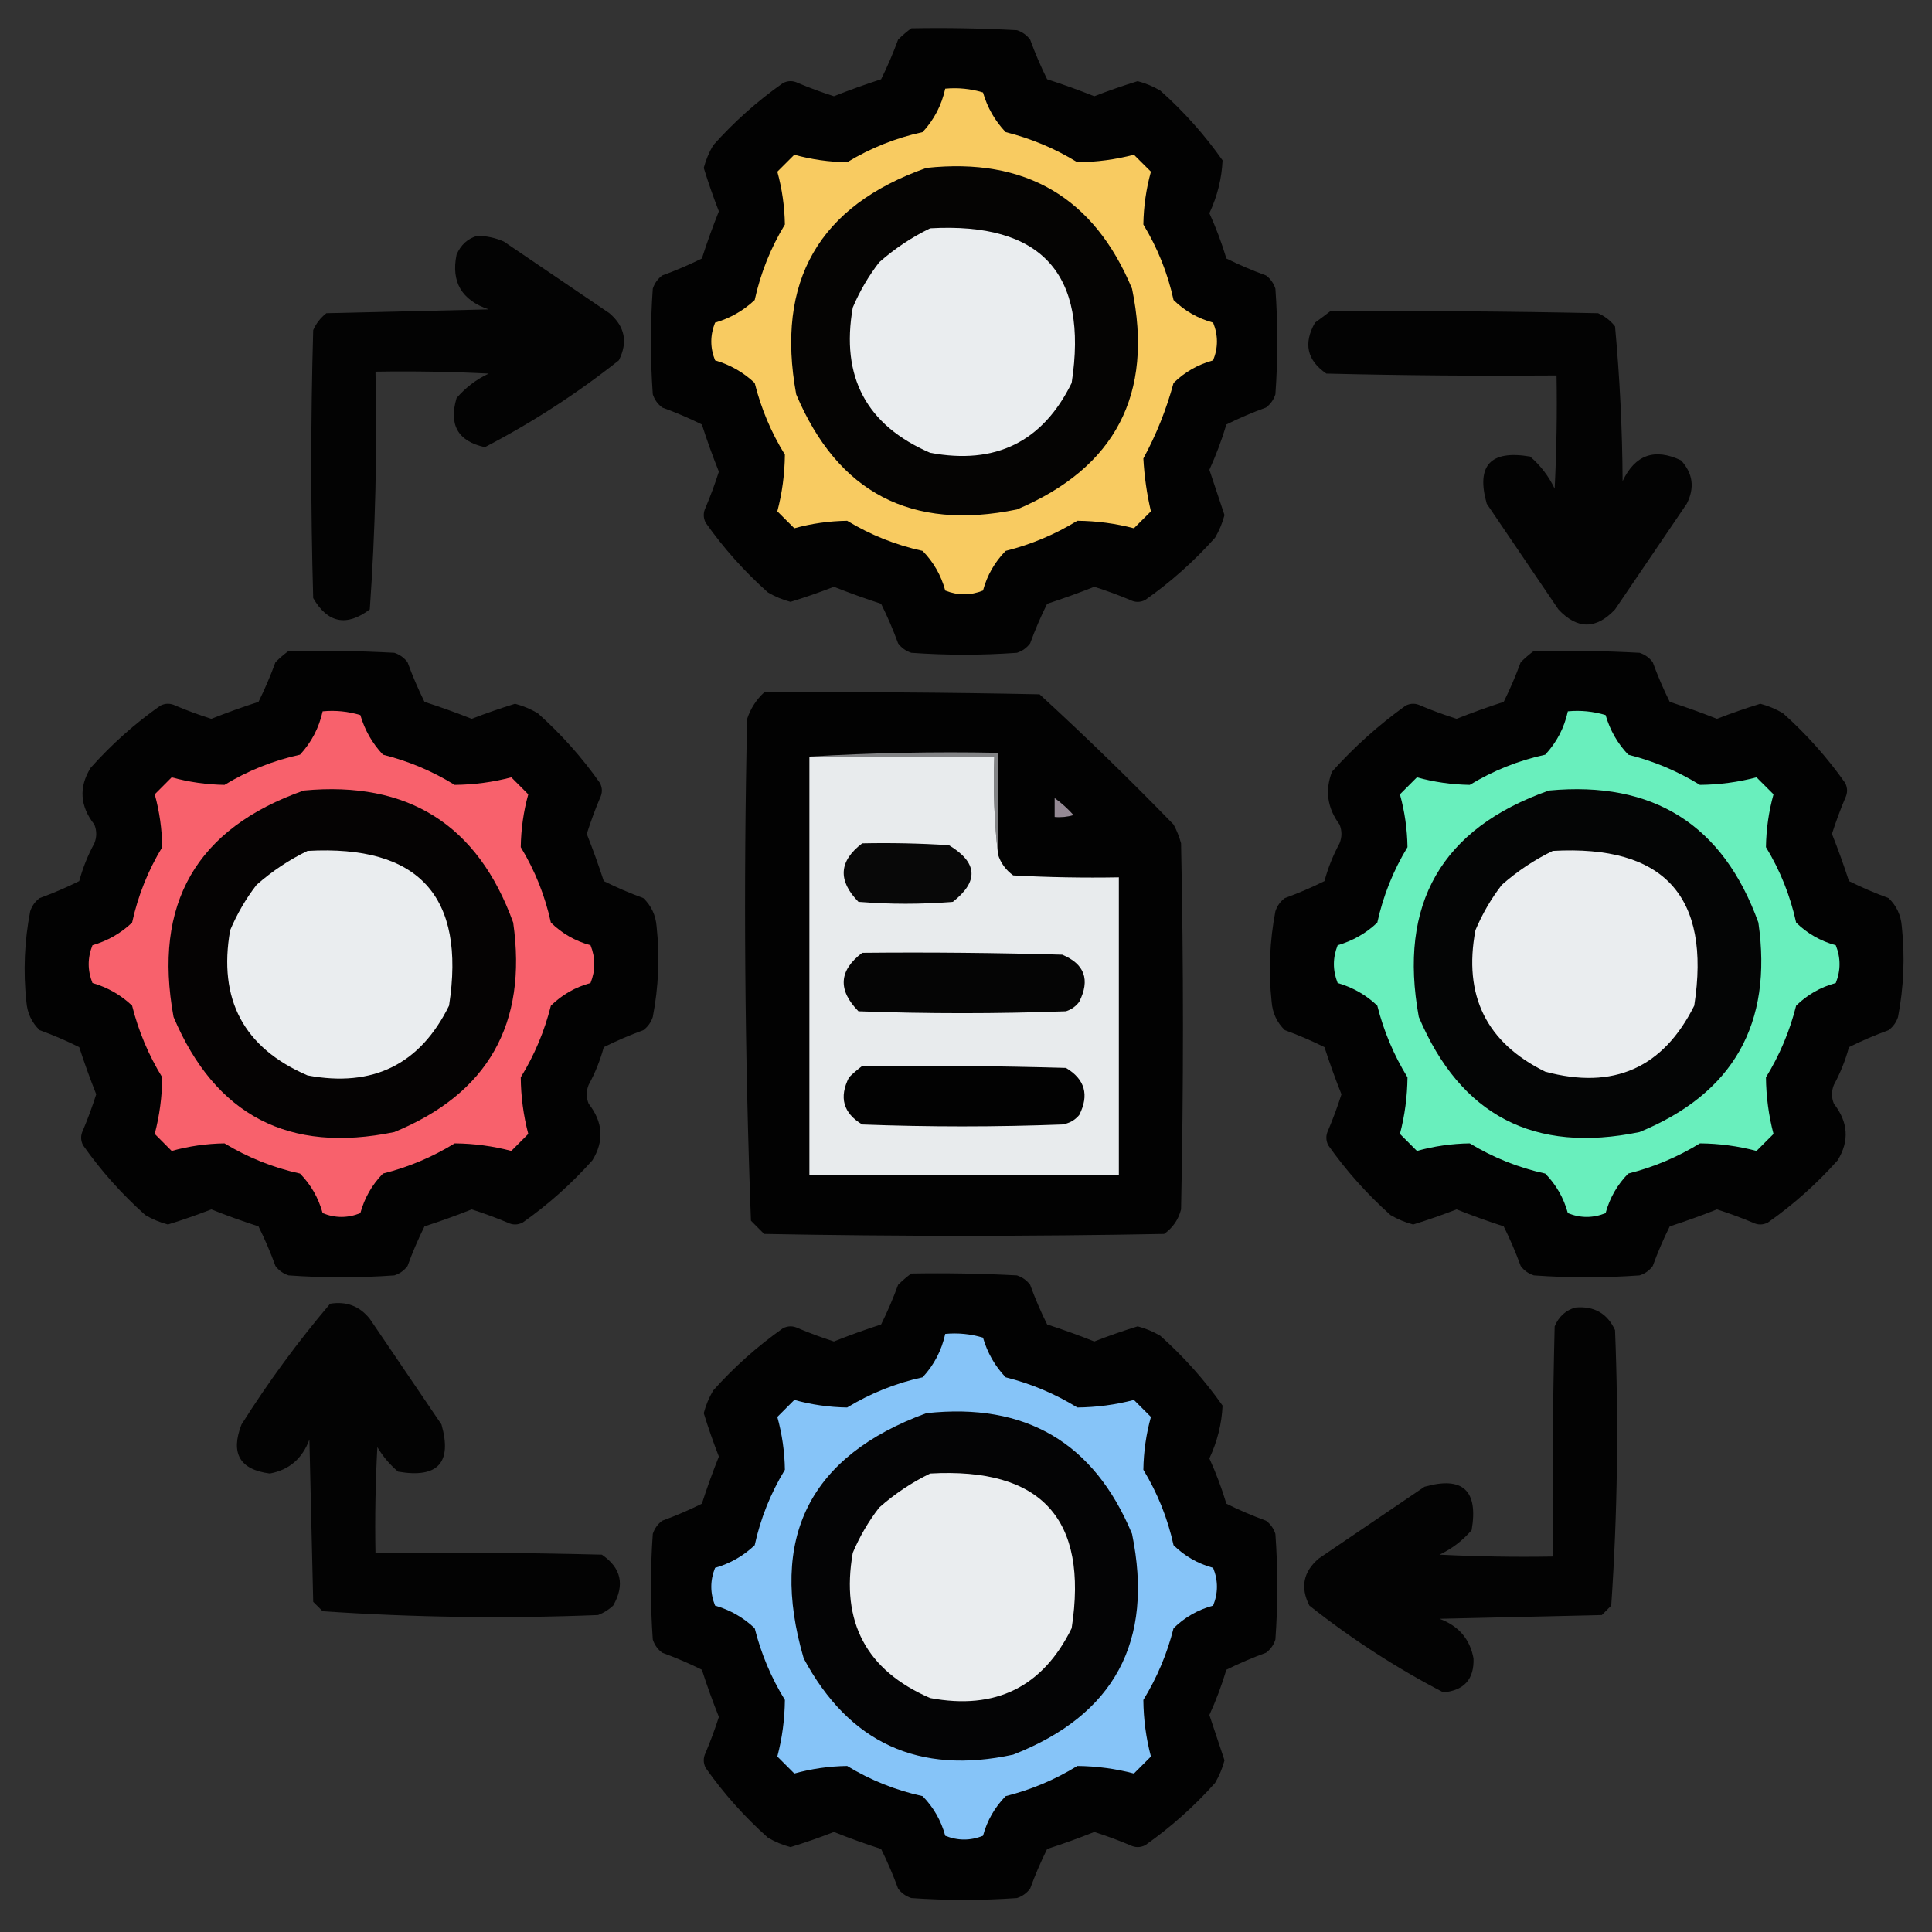
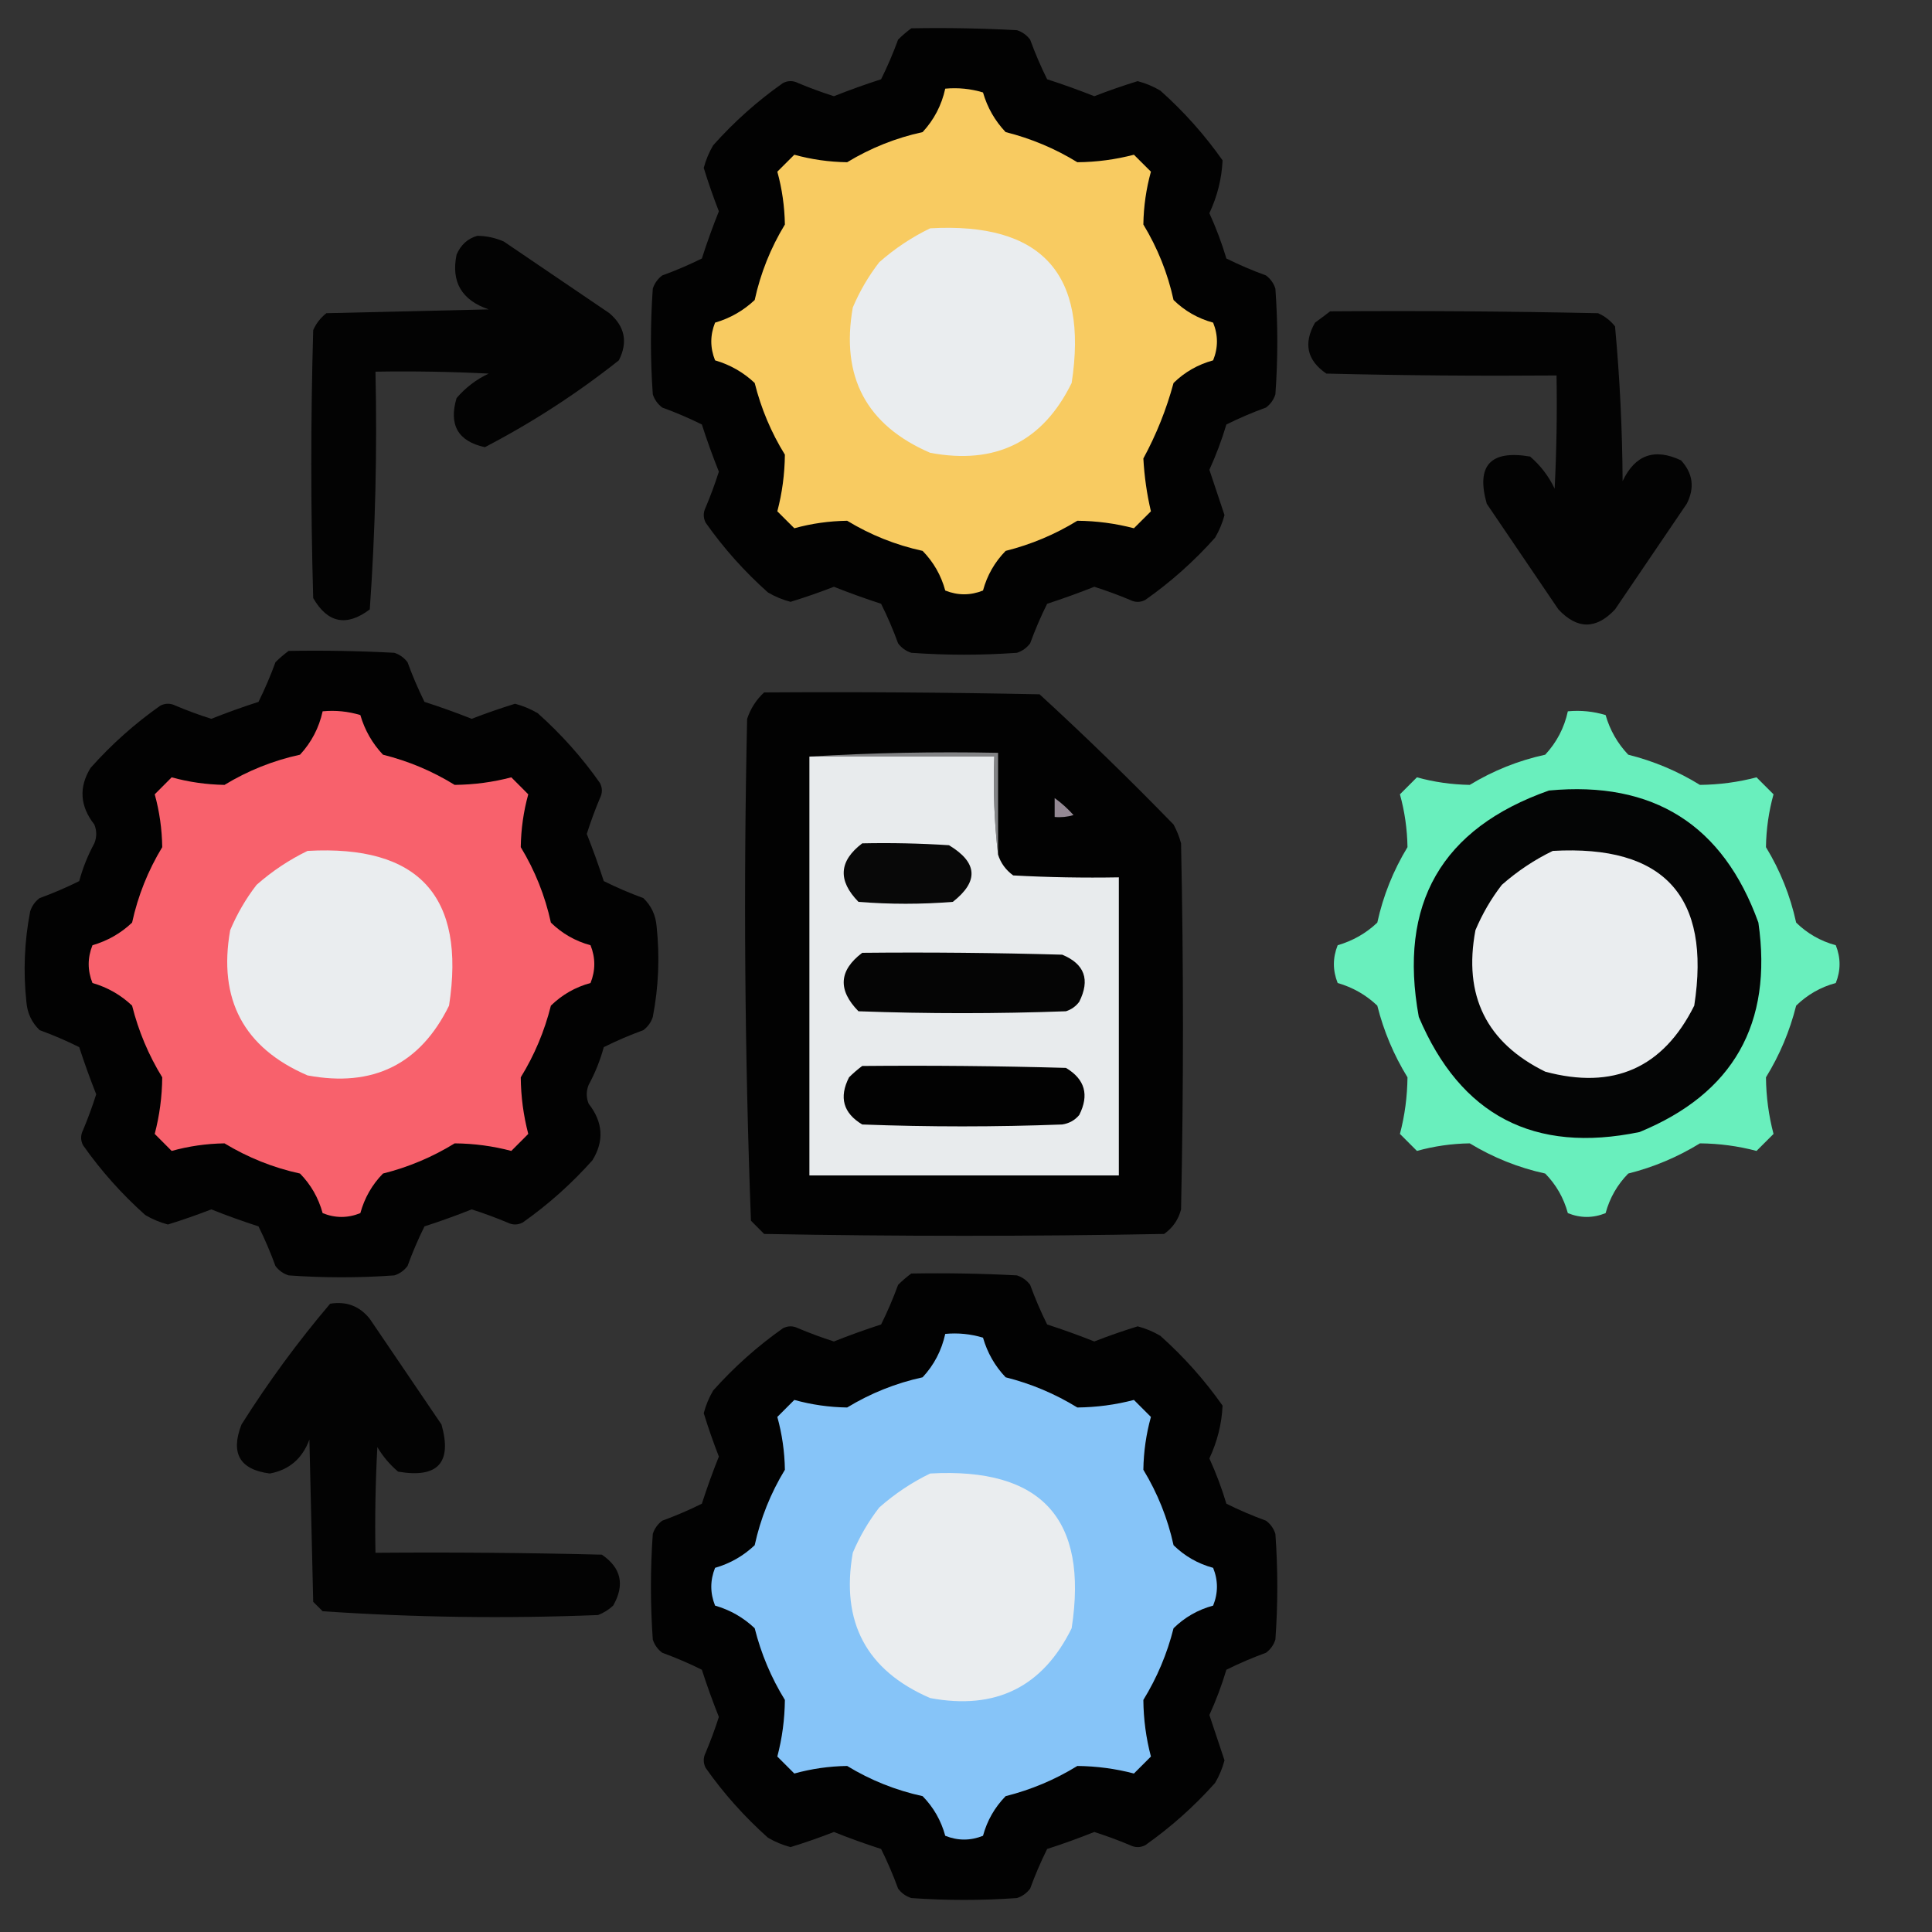
<svg xmlns="http://www.w3.org/2000/svg" width="35" height="35" viewBox="0 0 35 35" fill="none">
  <rect x="0" y="0" width="35" height="35" fill="#333333" stroke="none" />
  <g clip-path="url(#clip0_64_10)">
    <path opacity="0.963" fill-rule="evenodd" clip-rule="evenodd" d="M16.509 0.513C17.147 0.501 17.785 0.513 18.423 0.547C18.521 0.579 18.6 0.636 18.662 0.718C18.752 0.964 18.854 1.203 18.97 1.436C19.259 1.529 19.544 1.632 19.824 1.743C20.082 1.643 20.344 1.552 20.61 1.47C20.755 1.508 20.891 1.565 21.02 1.641C21.447 2.021 21.823 2.443 22.148 2.905C22.133 3.236 22.053 3.555 21.909 3.862C22.03 4.128 22.133 4.401 22.217 4.683C22.449 4.798 22.689 4.901 22.935 4.99C23.017 5.052 23.074 5.132 23.105 5.229C23.151 5.867 23.151 6.506 23.105 7.144C23.074 7.241 23.017 7.321 22.935 7.383C22.689 7.472 22.449 7.575 22.217 7.69C22.133 7.972 22.03 8.245 21.909 8.511C22 8.784 22.091 9.058 22.183 9.331C22.145 9.475 22.088 9.612 22.012 9.741C21.631 10.168 21.209 10.544 20.747 10.869C20.656 10.915 20.565 10.915 20.474 10.869C20.26 10.779 20.044 10.7 19.824 10.63C19.544 10.741 19.259 10.844 18.97 10.938C18.854 11.17 18.752 11.409 18.662 11.655C18.6 11.737 18.521 11.794 18.423 11.826C17.785 11.872 17.147 11.872 16.509 11.826C16.411 11.794 16.331 11.737 16.27 11.655C16.18 11.409 16.078 11.17 15.962 10.938C15.673 10.844 15.388 10.741 15.107 10.63C14.85 10.73 14.587 10.821 14.321 10.903C14.177 10.865 14.04 10.808 13.911 10.732C13.485 10.352 13.108 9.93 12.783 9.468C12.738 9.377 12.738 9.285 12.783 9.194C12.873 8.981 12.953 8.764 13.023 8.545C12.911 8.265 12.808 7.98 12.715 7.69C12.482 7.575 12.243 7.472 11.997 7.383C11.915 7.321 11.858 7.241 11.826 7.144C11.781 6.506 11.781 5.867 11.826 5.229C11.858 5.132 11.915 5.052 11.997 4.99C12.243 4.901 12.482 4.798 12.715 4.683C12.808 4.393 12.911 4.108 13.023 3.828C12.922 3.57 12.831 3.308 12.749 3.042C12.787 2.898 12.844 2.761 12.92 2.632C13.301 2.205 13.722 1.829 14.185 1.504C14.276 1.458 14.367 1.458 14.458 1.504C14.672 1.594 14.888 1.673 15.107 1.743C15.388 1.632 15.673 1.529 15.962 1.436C16.078 1.203 16.18 0.964 16.27 0.718C16.348 0.64 16.428 0.572 16.509 0.513Z" fill="#010100" />
    <path fill-rule="evenodd" clip-rule="evenodd" d="M17.124 1.606C17.356 1.585 17.584 1.607 17.808 1.675C17.887 1.949 18.024 2.188 18.218 2.393C18.68 2.509 19.113 2.691 19.517 2.939C19.867 2.936 20.209 2.89 20.542 2.803C20.645 2.905 20.747 3.008 20.85 3.11C20.764 3.421 20.718 3.74 20.713 4.067C20.971 4.493 21.154 4.949 21.26 5.435C21.462 5.633 21.701 5.769 21.977 5.845C22.069 6.073 22.069 6.3 21.977 6.528C21.701 6.604 21.462 6.74 21.26 6.938C21.131 7.415 20.949 7.871 20.713 8.306C20.731 8.631 20.776 8.95 20.85 9.263C20.747 9.365 20.645 9.468 20.542 9.57C20.209 9.483 19.867 9.437 19.517 9.434C19.113 9.682 18.68 9.864 18.218 9.98C18.02 10.183 17.883 10.422 17.808 10.698C17.58 10.789 17.352 10.789 17.124 10.698C17.049 10.422 16.912 10.183 16.714 9.98C16.228 9.874 15.772 9.692 15.347 9.434C15.019 9.439 14.7 9.484 14.39 9.57C14.287 9.468 14.185 9.365 14.082 9.263C14.17 8.93 14.215 8.588 14.219 8.237C13.97 7.834 13.788 7.401 13.672 6.938C13.467 6.745 13.228 6.608 12.954 6.528C12.863 6.3 12.863 6.073 12.954 5.845C13.228 5.765 13.467 5.628 13.672 5.435C13.778 4.949 13.96 4.493 14.219 4.067C14.213 3.74 14.168 3.421 14.082 3.11C14.185 3.008 14.287 2.905 14.39 2.803C14.7 2.889 15.019 2.934 15.347 2.939C15.772 2.681 16.228 2.499 16.714 2.393C16.922 2.168 17.058 1.906 17.124 1.606Z" fill="#F8CB61" />
-     <path fill-rule="evenodd" clip-rule="evenodd" d="M16.782 3.042C18.579 2.848 19.82 3.577 20.508 5.23C20.903 7.14 20.208 8.473 18.423 9.229C16.512 9.623 15.179 8.929 14.424 7.144C14.049 5.095 14.835 3.728 16.782 3.042Z" fill="#050403" />
    <path fill-rule="evenodd" clip-rule="evenodd" d="M16.851 4.136C18.866 4.023 19.72 4.957 19.414 6.938C18.89 8.004 18.036 8.425 16.851 8.203C15.695 7.704 15.228 6.826 15.449 5.571C15.574 5.275 15.734 5.002 15.928 4.751C16.21 4.502 16.518 4.297 16.851 4.136Z" fill="#EAEDEF" />
    <path opacity="0.946" fill-rule="evenodd" clip-rule="evenodd" d="M8.647 4.272C8.813 4.274 8.973 4.308 9.126 4.375C9.764 4.808 10.402 5.241 11.04 5.674C11.321 5.914 11.378 6.199 11.211 6.528C10.45 7.131 9.641 7.655 8.784 8.101C8.298 7.995 8.127 7.699 8.271 7.212C8.434 7.022 8.628 6.874 8.853 6.768C8.169 6.733 7.486 6.722 6.802 6.733C6.834 8.175 6.8 9.611 6.699 11.04C6.278 11.357 5.936 11.288 5.674 10.835C5.628 9.217 5.628 7.599 5.674 5.981C5.727 5.859 5.807 5.757 5.913 5.674C6.893 5.651 7.873 5.628 8.853 5.605C8.364 5.438 8.17 5.108 8.271 4.614C8.347 4.436 8.472 4.322 8.647 4.272Z" fill="black" />
    <path opacity="0.934" fill-rule="evenodd" clip-rule="evenodd" d="M24.097 5.64C25.715 5.628 27.332 5.64 28.95 5.674C29.072 5.727 29.175 5.807 29.258 5.913C29.344 6.844 29.39 7.778 29.395 8.716C29.621 8.239 29.974 8.113 30.454 8.34C30.67 8.577 30.704 8.839 30.557 9.126C30.124 9.764 29.691 10.402 29.258 11.04C28.916 11.405 28.574 11.405 28.232 11.04C27.799 10.402 27.366 9.764 26.934 9.126C26.738 8.433 27 8.148 27.72 8.271C27.909 8.434 28.057 8.628 28.164 8.853C28.198 8.169 28.21 7.486 28.198 6.802C26.808 6.813 25.418 6.802 24.028 6.768C23.677 6.528 23.609 6.221 23.823 5.845C23.919 5.775 24.01 5.707 24.097 5.64Z" fill="black" />
    <path opacity="0.959" fill-rule="evenodd" clip-rule="evenodd" d="M5.229 11.792C5.868 11.781 6.506 11.792 7.144 11.826C7.241 11.858 7.321 11.915 7.383 11.997C7.472 12.243 7.575 12.482 7.69 12.715C7.98 12.808 8.265 12.911 8.545 13.022C8.803 12.922 9.065 12.831 9.331 12.749C9.475 12.787 9.612 12.844 9.741 12.92C10.168 13.301 10.544 13.722 10.869 14.185C10.915 14.276 10.915 14.367 10.869 14.458C10.779 14.671 10.7 14.888 10.63 15.107C10.741 15.388 10.844 15.672 10.938 15.962C11.17 16.078 11.409 16.18 11.655 16.27C11.799 16.409 11.879 16.58 11.895 16.782C11.954 17.334 11.931 17.88 11.826 18.423C11.794 18.521 11.737 18.6 11.655 18.662C11.409 18.752 11.17 18.854 10.938 18.97C10.873 19.209 10.782 19.436 10.664 19.653C10.618 19.767 10.618 19.881 10.664 19.995C10.925 20.328 10.948 20.67 10.732 21.02C10.351 21.447 9.93 21.823 9.468 22.148C9.377 22.194 9.285 22.194 9.194 22.148C8.981 22.059 8.764 21.979 8.545 21.909C8.265 22.021 7.98 22.123 7.69 22.217C7.575 22.449 7.472 22.689 7.383 22.935C7.321 23.017 7.241 23.074 7.144 23.105C6.505 23.151 5.867 23.151 5.229 23.105C5.132 23.074 5.052 23.017 4.99 22.935C4.901 22.689 4.798 22.449 4.683 22.217C4.393 22.123 4.108 22.021 3.828 21.909C3.57 22.009 3.308 22.101 3.042 22.183C2.898 22.145 2.761 22.088 2.632 22.012C2.205 21.631 1.829 21.209 1.504 20.747C1.458 20.656 1.458 20.565 1.504 20.474C1.594 20.26 1.673 20.044 1.743 19.824C1.632 19.544 1.529 19.259 1.435 18.97C1.203 18.854 0.964 18.752 0.718 18.662C0.574 18.523 0.494 18.352 0.478 18.149C0.419 17.598 0.442 17.051 0.547 16.509C0.579 16.411 0.636 16.331 0.718 16.27C0.964 16.18 1.203 16.078 1.435 15.962C1.5 15.723 1.591 15.495 1.709 15.278C1.755 15.164 1.755 15.05 1.709 14.937C1.448 14.604 1.425 14.262 1.641 13.911C2.021 13.484 2.443 13.108 2.905 12.783C2.996 12.738 3.088 12.738 3.179 12.783C3.392 12.873 3.609 12.953 3.828 13.022C4.108 12.911 4.393 12.808 4.683 12.715C4.798 12.482 4.901 12.243 4.99 11.997C5.068 11.919 5.148 11.851 5.229 11.792Z" fill="#010000" />
-     <path opacity="0.958" fill-rule="evenodd" clip-rule="evenodd" d="M27.788 11.792C28.426 11.781 29.064 11.792 29.702 11.826C29.8 11.858 29.88 11.915 29.941 11.997C30.031 12.243 30.133 12.482 30.249 12.715C30.538 12.808 30.823 12.911 31.104 13.022C31.361 12.922 31.623 12.831 31.89 12.749C32.034 12.787 32.17 12.844 32.3 12.92C32.726 13.301 33.102 13.722 33.428 14.185C33.473 14.276 33.473 14.367 33.428 14.458C33.338 14.671 33.258 14.888 33.188 15.107C33.3 15.388 33.402 15.672 33.496 15.962C33.728 16.078 33.968 16.18 34.214 16.27C34.358 16.409 34.437 16.58 34.453 16.782C34.512 17.334 34.489 17.88 34.385 18.423C34.353 18.521 34.296 18.6 34.214 18.662C33.968 18.752 33.728 18.854 33.496 18.97C33.432 19.209 33.34 19.436 33.223 19.653C33.177 19.767 33.177 19.881 33.223 19.995C33.483 20.328 33.506 20.67 33.291 21.02C32.91 21.447 32.489 21.823 32.026 22.148C31.935 22.194 31.844 22.194 31.753 22.148C31.539 22.059 31.323 21.979 31.104 21.909C30.823 22.021 30.538 22.123 30.249 22.217C30.133 22.449 30.031 22.689 29.941 22.935C29.88 23.017 29.8 23.074 29.702 23.105C29.064 23.151 28.426 23.151 27.788 23.105C27.69 23.074 27.61 23.017 27.549 22.935C27.459 22.689 27.357 22.449 27.241 22.217C26.952 22.123 26.667 22.021 26.387 21.909C26.129 22.009 25.867 22.101 25.601 22.183C25.456 22.145 25.32 22.088 25.19 22.012C24.764 21.631 24.388 21.209 24.062 20.747C24.017 20.656 24.017 20.565 24.062 20.474C24.152 20.26 24.232 20.044 24.302 19.824C24.19 19.544 24.088 19.259 23.994 18.97C23.762 18.854 23.522 18.752 23.276 18.662C23.133 18.523 23.053 18.352 23.037 18.149C22.978 17.598 23.001 17.051 23.105 16.509C23.137 16.411 23.194 16.331 23.276 16.27C23.522 16.18 23.762 16.078 23.994 15.962C24.058 15.723 24.15 15.495 24.267 15.278C24.313 15.164 24.313 15.05 24.267 14.937C24.045 14.637 24 14.318 24.131 13.979C24.534 13.53 24.979 13.131 25.464 12.783C25.555 12.738 25.646 12.738 25.737 12.783C25.951 12.873 26.167 12.953 26.387 13.022C26.667 12.911 26.952 12.808 27.241 12.715C27.357 12.482 27.459 12.243 27.549 11.997C27.627 11.919 27.707 11.851 27.788 11.792Z" fill="#000101" />
    <path opacity="0.956" fill-rule="evenodd" clip-rule="evenodd" d="M13.843 12.544C15.506 12.533 17.17 12.544 18.833 12.578C19.663 13.339 20.472 14.126 21.26 14.937C21.319 15.045 21.364 15.159 21.396 15.278C21.442 17.489 21.442 19.699 21.396 21.909C21.349 22.093 21.247 22.242 21.089 22.354C18.674 22.399 16.258 22.399 13.843 22.354C13.763 22.274 13.683 22.194 13.604 22.114C13.491 19.088 13.468 16.057 13.535 13.023C13.597 12.836 13.7 12.676 13.843 12.544Z" fill="black" />
    <path fill-rule="evenodd" clip-rule="evenodd" d="M5.845 12.886C6.077 12.864 6.305 12.887 6.528 12.954C6.608 13.228 6.745 13.467 6.938 13.672C7.401 13.788 7.834 13.97 8.237 14.219C8.588 14.215 8.93 14.17 9.263 14.082C9.365 14.185 9.468 14.287 9.57 14.39C9.484 14.7 9.439 15.019 9.434 15.347C9.692 15.772 9.874 16.228 9.98 16.714C10.183 16.912 10.422 17.049 10.698 17.124C10.789 17.352 10.789 17.58 10.698 17.808C10.422 17.883 10.183 18.02 9.98 18.218C9.864 18.681 9.682 19.114 9.434 19.517C9.437 19.867 9.483 20.209 9.57 20.542C9.468 20.645 9.365 20.747 9.263 20.85C8.93 20.762 8.588 20.716 8.237 20.713C7.834 20.961 7.401 21.144 6.938 21.26C6.74 21.462 6.604 21.701 6.528 21.977C6.3 22.069 6.073 22.069 5.845 21.977C5.769 21.701 5.633 21.462 5.435 21.26C4.949 21.154 4.493 20.971 4.067 20.713C3.74 20.718 3.421 20.764 3.11 20.85C3.008 20.747 2.905 20.645 2.803 20.542C2.89 20.209 2.936 19.867 2.939 19.517C2.691 19.113 2.509 18.68 2.393 18.218C2.188 18.024 1.949 17.887 1.675 17.808C1.584 17.58 1.584 17.352 1.675 17.124C1.949 17.044 2.188 16.908 2.393 16.714C2.499 16.228 2.681 15.772 2.939 15.347C2.934 15.019 2.889 14.7 2.803 14.39C2.905 14.287 3.008 14.185 3.11 14.082C3.421 14.168 3.74 14.213 4.067 14.219C4.493 13.96 4.949 13.778 5.435 13.672C5.642 13.448 5.779 13.186 5.845 12.886Z" fill="#F8616C" />
    <path fill-rule="evenodd" clip-rule="evenodd" d="M28.403 12.886C28.636 12.864 28.863 12.887 29.087 12.954C29.166 13.228 29.303 13.467 29.497 13.672C29.959 13.788 30.392 13.97 30.796 14.219C31.146 14.215 31.488 14.17 31.821 14.082C31.924 14.185 32.026 14.287 32.129 14.39C32.043 14.7 31.997 15.019 31.992 15.347C32.251 15.772 32.433 16.228 32.539 16.714C32.742 16.912 32.981 17.049 33.257 17.124C33.348 17.352 33.348 17.58 33.257 17.808C32.981 17.883 32.742 18.02 32.539 18.218C32.423 18.681 32.24 19.114 31.992 19.517C31.996 19.867 32.041 20.209 32.129 20.542C32.026 20.645 31.924 20.747 31.821 20.85C31.488 20.762 31.146 20.716 30.796 20.713C30.392 20.961 29.959 21.144 29.497 21.26C29.299 21.462 29.162 21.701 29.087 21.977C28.859 22.069 28.631 22.069 28.403 21.977C28.328 21.701 28.191 21.462 27.993 21.26C27.507 21.154 27.052 20.971 26.626 20.713C26.298 20.718 25.979 20.764 25.669 20.85C25.566 20.747 25.464 20.645 25.361 20.542C25.449 20.209 25.494 19.867 25.498 19.517C25.25 19.113 25.067 18.68 24.951 18.218C24.747 18.024 24.507 17.887 24.233 17.808C24.142 17.58 24.142 17.352 24.233 17.124C24.507 17.044 24.747 16.908 24.951 16.714C25.057 16.228 25.24 15.772 25.498 15.347C25.493 15.019 25.447 14.7 25.361 14.39C25.464 14.287 25.566 14.185 25.669 14.082C25.979 14.168 26.298 14.213 26.626 14.219C27.052 13.96 27.507 13.778 27.993 13.672C28.201 13.448 28.338 13.186 28.403 12.886Z" fill="#69EFBD" />
    <path fill-rule="evenodd" clip-rule="evenodd" d="M14.663 13.706C15.79 13.638 16.93 13.615 18.081 13.638C18.081 14.253 18.081 14.868 18.081 15.483C18.013 14.903 17.99 14.311 18.013 13.706C16.896 13.706 15.78 13.706 14.663 13.706Z" fill="#828385" />
    <path fill-rule="evenodd" clip-rule="evenodd" d="M14.663 13.706C15.78 13.706 16.896 13.706 18.013 13.706C17.99 14.311 18.013 14.903 18.081 15.483C18.129 15.635 18.22 15.76 18.355 15.859C18.992 15.894 19.63 15.905 20.269 15.894C20.269 17.694 20.269 19.494 20.269 21.294C18.4 21.294 16.532 21.294 14.663 21.294C14.663 18.765 14.663 16.235 14.663 13.706Z" fill="#E8EBED" />
-     <path fill-rule="evenodd" clip-rule="evenodd" d="M5.503 14.321C7.391 14.143 8.656 14.94 9.297 16.714C9.558 18.546 8.84 19.811 7.144 20.508C5.233 20.903 3.9 20.208 3.144 18.423C2.769 16.375 3.555 15.007 5.503 14.321Z" fill="#050303" />
    <path fill-rule="evenodd" clip-rule="evenodd" d="M28.061 14.321C29.95 14.143 31.215 14.94 31.855 16.714C32.118 18.545 31.4 19.81 29.702 20.508C27.792 20.903 26.459 20.208 25.703 18.423C25.328 16.374 26.114 15.007 28.061 14.321Z" fill="#040505" />
    <path fill-rule="evenodd" clip-rule="evenodd" d="M19.106 14.458C19.229 14.546 19.343 14.649 19.448 14.766C19.337 14.799 19.223 14.811 19.106 14.8C19.106 14.686 19.106 14.572 19.106 14.458Z" fill="#948994" />
    <path fill-rule="evenodd" clip-rule="evenodd" d="M15.62 15.278C16.145 15.267 16.669 15.278 17.192 15.312C17.712 15.626 17.735 15.967 17.261 16.338C16.691 16.384 16.121 16.384 15.552 16.338C15.174 15.952 15.197 15.599 15.62 15.278Z" fill="#080808" />
    <path fill-rule="evenodd" clip-rule="evenodd" d="M5.571 15.415C7.587 15.302 8.441 16.236 8.135 18.218C7.611 19.283 6.756 19.704 5.571 19.482C4.415 18.983 3.948 18.105 4.17 16.851C4.295 16.555 4.454 16.281 4.648 16.03C4.931 15.781 5.239 15.576 5.571 15.415Z" fill="#EAEDEF" />
    <path fill-rule="evenodd" clip-rule="evenodd" d="M28.13 15.415C30.145 15.302 31 16.236 30.693 18.218C30.129 19.348 29.229 19.747 27.993 19.414C26.928 18.89 26.506 18.036 26.729 16.851C26.854 16.555 27.013 16.281 27.207 16.03C27.49 15.781 27.797 15.576 28.13 15.415Z" fill="#EAEDEF" />
-     <path fill-rule="evenodd" clip-rule="evenodd" d="M15.62 17.261C16.828 17.249 18.036 17.261 19.243 17.295C19.65 17.464 19.752 17.749 19.551 18.149C19.489 18.232 19.409 18.288 19.311 18.32C18.058 18.366 16.805 18.366 15.552 18.32C15.174 17.935 15.197 17.581 15.62 17.261Z" fill="#050505" />
+     <path fill-rule="evenodd" clip-rule="evenodd" d="M15.62 17.261C16.828 17.249 18.036 17.261 19.243 17.295C19.65 17.464 19.752 17.749 19.551 18.149C19.489 18.232 19.409 18.288 19.311 18.32C18.058 18.366 16.805 18.366 15.552 18.32C15.174 17.935 15.197 17.581 15.62 17.261" fill="#050505" />
    <path fill-rule="evenodd" clip-rule="evenodd" d="M15.62 19.311C16.851 19.3 18.081 19.311 19.311 19.346C19.656 19.552 19.735 19.837 19.551 20.2C19.471 20.295 19.368 20.352 19.243 20.371C18.035 20.417 16.828 20.417 15.62 20.371C15.276 20.165 15.196 19.88 15.381 19.517C15.459 19.439 15.539 19.371 15.62 19.311Z" fill="#020202" />
    <path opacity="0.963" fill-rule="evenodd" clip-rule="evenodd" d="M16.509 23.071C17.147 23.06 17.785 23.071 18.423 23.105C18.521 23.137 18.6 23.194 18.662 23.276C18.752 23.522 18.854 23.762 18.97 23.994C19.259 24.088 19.544 24.19 19.824 24.302C20.082 24.201 20.344 24.11 20.61 24.028C20.755 24.066 20.891 24.123 21.02 24.199C21.447 24.58 21.823 25.002 22.148 25.464C22.133 25.794 22.053 26.113 21.909 26.421C22.03 26.686 22.133 26.96 22.217 27.241C22.449 27.357 22.689 27.459 22.935 27.549C23.017 27.61 23.074 27.69 23.105 27.788C23.151 28.426 23.151 29.064 23.105 29.702C23.074 29.8 23.017 29.88 22.935 29.941C22.689 30.031 22.449 30.133 22.217 30.249C22.133 30.53 22.03 30.804 21.909 31.069C22 31.343 22.091 31.616 22.183 31.89C22.145 32.034 22.088 32.171 22.012 32.3C21.631 32.727 21.209 33.102 20.747 33.428C20.656 33.473 20.565 33.473 20.474 33.428C20.26 33.338 20.044 33.258 19.824 33.188C19.544 33.3 19.259 33.403 18.97 33.496C18.854 33.729 18.752 33.968 18.662 34.214C18.6 34.296 18.521 34.353 18.423 34.385C17.785 34.43 17.147 34.43 16.509 34.385C16.411 34.353 16.331 34.296 16.27 34.214C16.18 33.968 16.078 33.729 15.962 33.496C15.673 33.403 15.388 33.3 15.107 33.188C14.85 33.289 14.587 33.38 14.321 33.462C14.177 33.424 14.04 33.367 13.911 33.291C13.485 32.91 13.108 32.489 12.783 32.026C12.738 31.935 12.738 31.844 12.783 31.753C12.873 31.539 12.953 31.323 13.023 31.104C12.911 30.823 12.808 30.538 12.715 30.249C12.482 30.133 12.243 30.031 11.997 29.941C11.915 29.88 11.858 29.8 11.826 29.702C11.781 29.064 11.781 28.426 11.826 27.788C11.858 27.69 11.915 27.61 11.997 27.549C12.243 27.459 12.482 27.357 12.715 27.241C12.808 26.952 12.911 26.667 13.023 26.387C12.922 26.129 12.831 25.867 12.749 25.601C12.787 25.456 12.844 25.32 12.92 25.19C13.301 24.764 13.722 24.388 14.185 24.062C14.276 24.017 14.367 24.017 14.458 24.062C14.672 24.152 14.888 24.232 15.107 24.302C15.388 24.19 15.673 24.088 15.962 23.994C16.078 23.762 16.18 23.522 16.27 23.276C16.348 23.199 16.428 23.13 16.509 23.071Z" fill="#000101" />
    <path opacity="0.937" fill-rule="evenodd" clip-rule="evenodd" d="M5.981 23.618C6.276 23.57 6.515 23.661 6.699 23.892C7.132 24.53 7.565 25.168 7.998 25.806C8.194 26.499 7.932 26.784 7.212 26.66C7.061 26.532 6.936 26.384 6.836 26.216C6.802 26.853 6.79 27.491 6.802 28.13C8.169 28.119 9.536 28.13 10.903 28.164C11.254 28.403 11.323 28.711 11.108 29.087C11.029 29.161 10.938 29.218 10.835 29.258C9.166 29.325 7.502 29.302 5.845 29.189C5.788 29.133 5.731 29.076 5.674 29.019C5.651 28.039 5.628 27.059 5.605 26.079C5.477 26.425 5.237 26.63 4.888 26.694C4.343 26.624 4.172 26.328 4.375 25.806C4.863 25.033 5.398 24.304 5.981 23.618Z" fill="black" />
-     <path opacity="0.945" fill-rule="evenodd" clip-rule="evenodd" d="M28.54 23.687C28.879 23.657 29.118 23.793 29.258 24.097C29.325 25.766 29.302 27.43 29.189 29.087C29.133 29.144 29.076 29.201 29.019 29.258C28.039 29.281 27.059 29.303 26.079 29.326C26.425 29.455 26.63 29.694 26.694 30.044C26.707 30.419 26.525 30.624 26.148 30.659C25.291 30.214 24.482 29.689 23.721 29.087C23.553 28.757 23.61 28.472 23.892 28.233C24.53 27.799 25.168 27.367 25.806 26.934C26.499 26.738 26.784 27 26.66 27.72C26.497 27.909 26.304 28.057 26.079 28.164C26.762 28.198 27.446 28.21 28.13 28.198C28.119 26.808 28.13 25.418 28.164 24.028C28.24 23.85 28.365 23.736 28.54 23.687Z" fill="black" />
    <path fill-rule="evenodd" clip-rule="evenodd" d="M17.124 24.165C17.356 24.143 17.584 24.166 17.808 24.233C17.887 24.507 18.024 24.747 18.218 24.951C18.68 25.067 19.113 25.25 19.517 25.498C19.867 25.494 20.209 25.449 20.542 25.361C20.645 25.464 20.747 25.566 20.85 25.669C20.764 25.979 20.718 26.298 20.713 26.626C20.971 27.052 21.154 27.507 21.26 27.993C21.462 28.191 21.701 28.328 21.977 28.403C22.069 28.631 22.069 28.859 21.977 29.087C21.701 29.162 21.462 29.299 21.26 29.497C21.144 29.959 20.961 30.392 20.713 30.796C20.716 31.146 20.762 31.488 20.85 31.821C20.747 31.924 20.645 32.026 20.542 32.129C20.209 32.041 19.867 31.996 19.517 31.992C19.113 32.241 18.68 32.423 18.218 32.539C18.02 32.742 17.883 32.981 17.808 33.257C17.58 33.348 17.352 33.348 17.124 33.257C17.049 32.981 16.912 32.742 16.714 32.539C16.228 32.433 15.772 32.251 15.347 31.992C15.019 31.997 14.7 32.043 14.39 32.129C14.287 32.026 14.185 31.924 14.082 31.821C14.17 31.488 14.215 31.146 14.219 30.796C13.97 30.392 13.788 29.959 13.672 29.497C13.467 29.303 13.228 29.166 12.954 29.087C12.863 28.859 12.863 28.631 12.954 28.403C13.228 28.324 13.467 28.187 13.672 27.993C13.778 27.507 13.96 27.052 14.219 26.626C14.214 26.299 14.168 25.98 14.082 25.669C14.185 25.566 14.287 25.464 14.39 25.361C14.7 25.447 15.019 25.493 15.347 25.498C15.772 25.24 16.228 25.057 16.714 24.951C16.922 24.727 17.058 24.465 17.124 24.165Z" fill="#86C4F8" />
-     <path fill-rule="evenodd" clip-rule="evenodd" d="M16.782 25.601C18.578 25.405 19.82 26.134 20.508 27.788C20.907 29.735 20.19 31.068 18.355 31.787C16.646 32.157 15.381 31.576 14.56 30.044C13.921 27.86 14.662 26.378 16.782 25.601Z" fill="#040405" />
    <path fill-rule="evenodd" clip-rule="evenodd" d="M16.851 26.694C18.866 26.581 19.72 27.515 19.414 29.497C18.89 30.562 18.036 30.984 16.851 30.762C15.695 30.262 15.228 29.385 15.449 28.13C15.574 27.834 15.734 27.561 15.928 27.31C16.21 27.061 16.518 26.855 16.851 26.694Z" fill="#EAEDEF" />
  </g>
  <defs>
    <clipPath id="clip0_64_10">
      <rect width="35" height="35" fill="white" />
    </clipPath>
  </defs>
</svg>